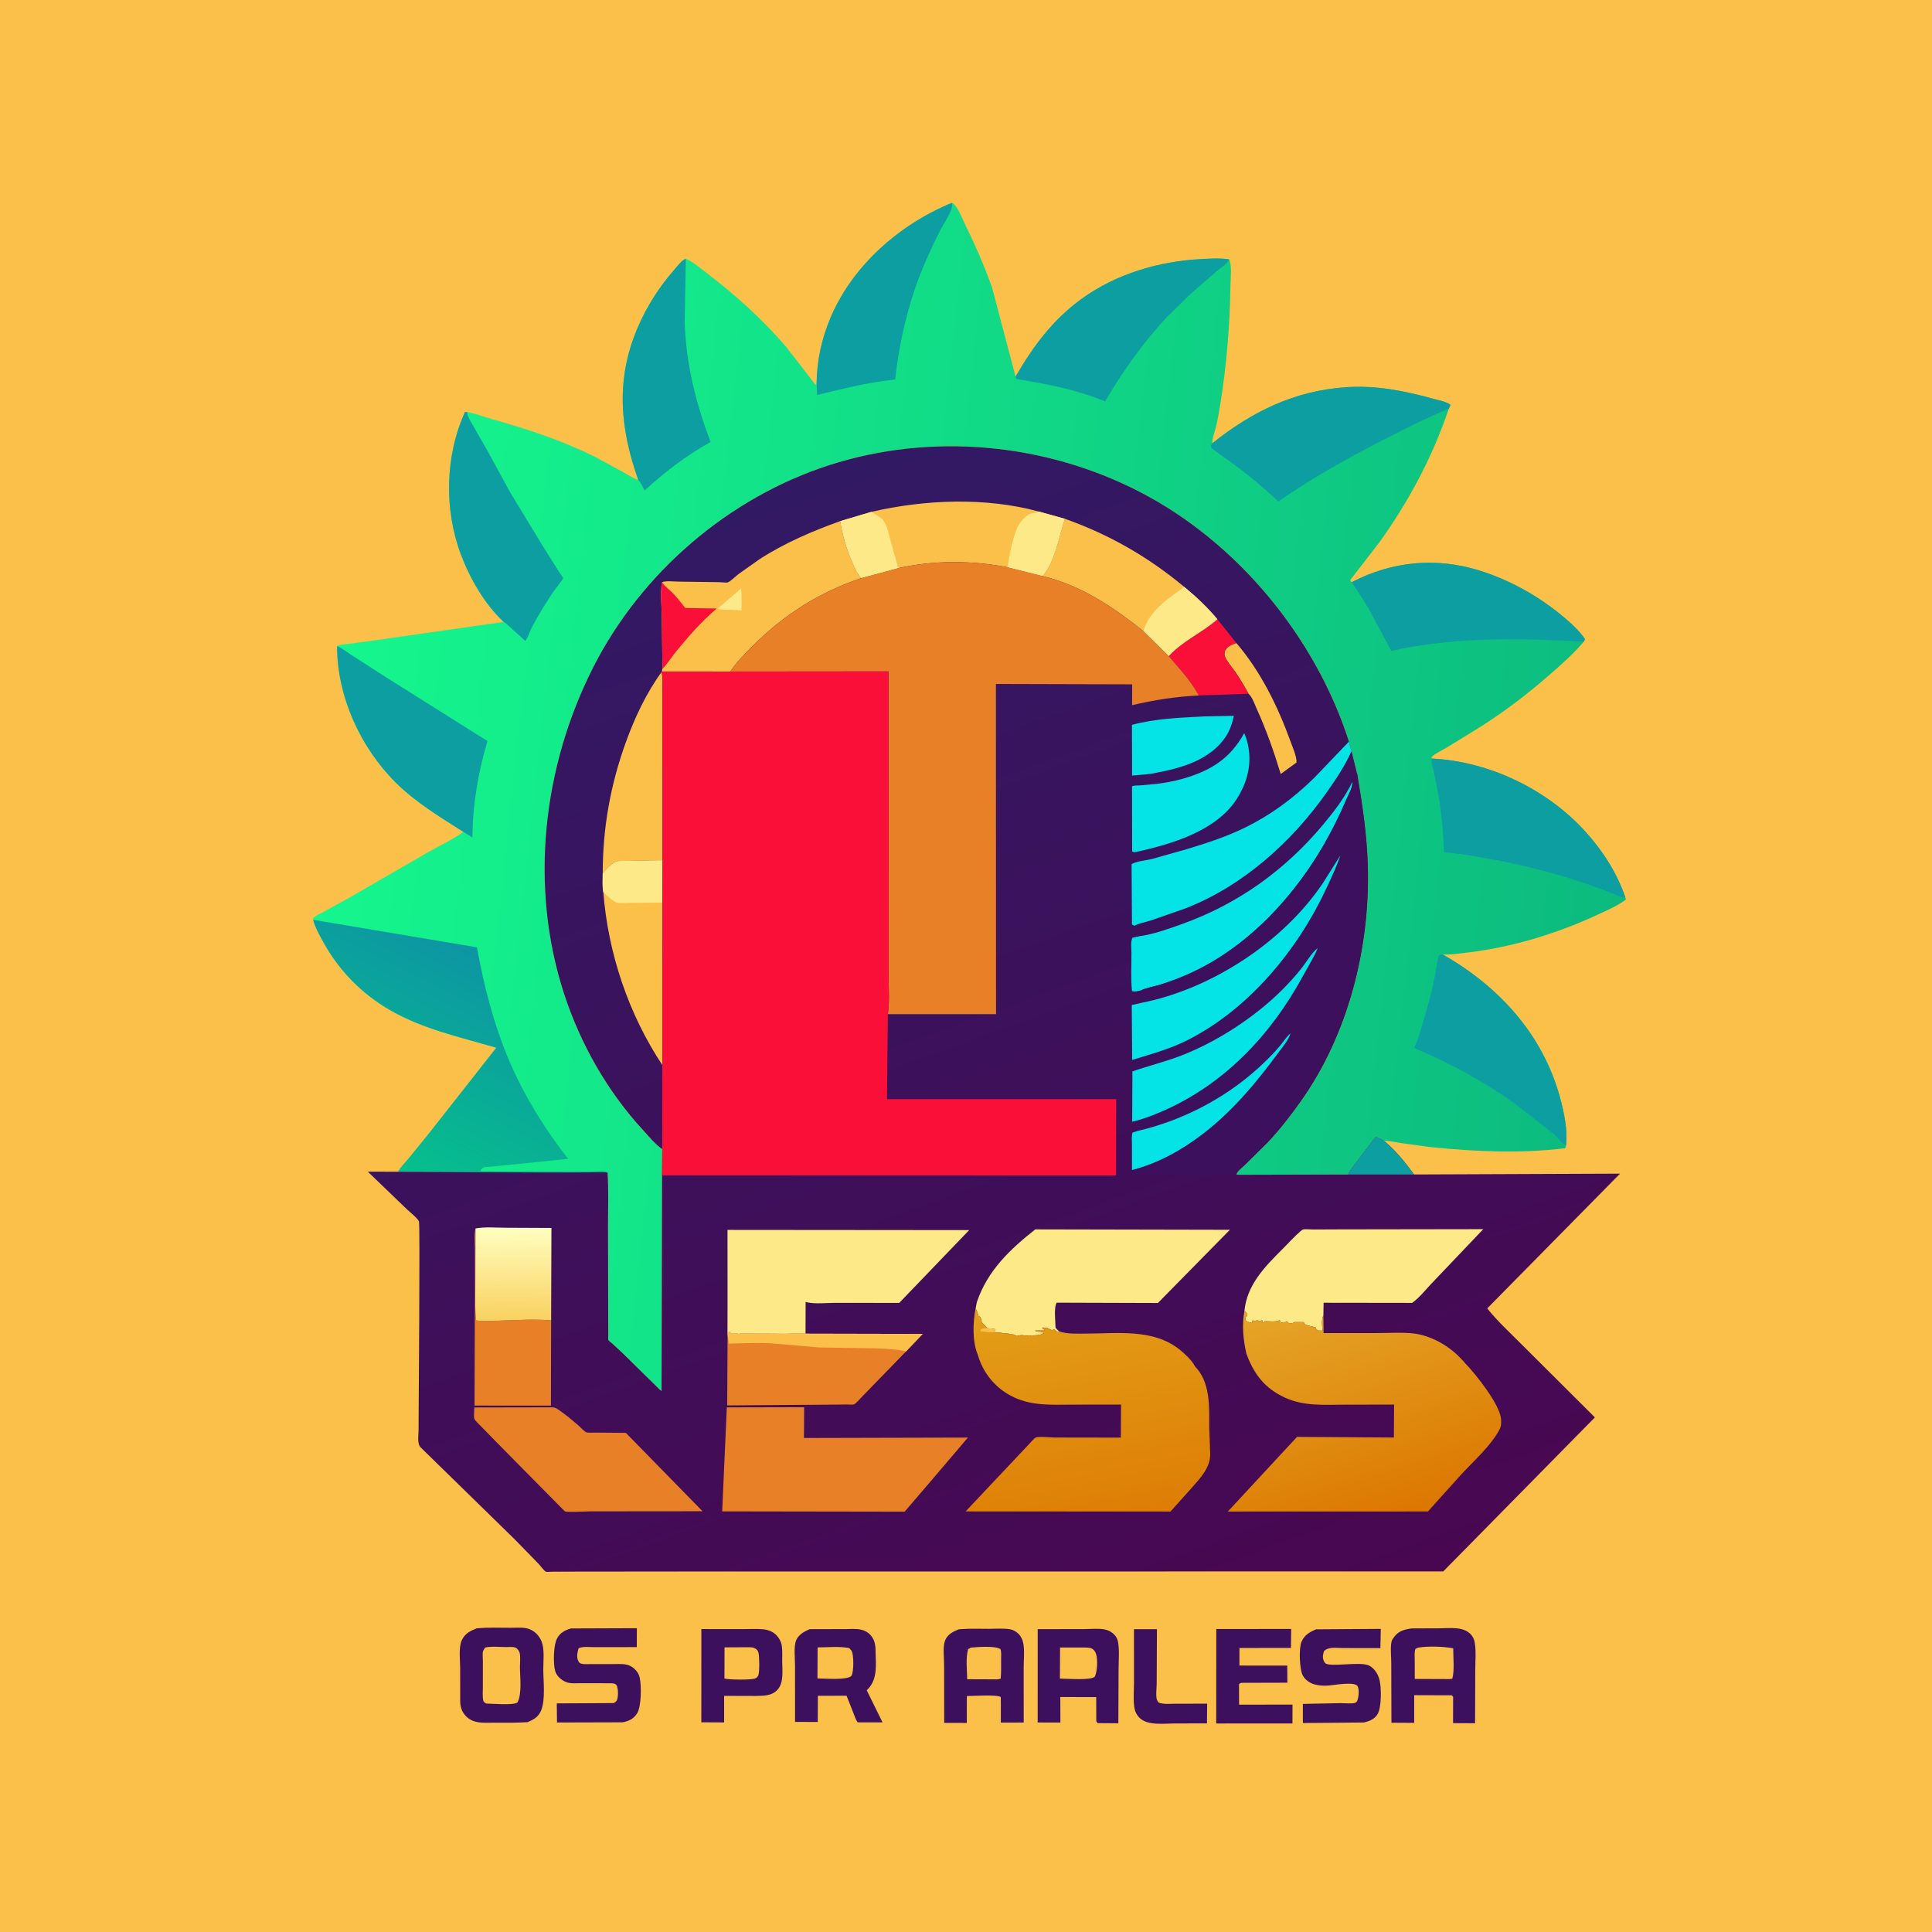
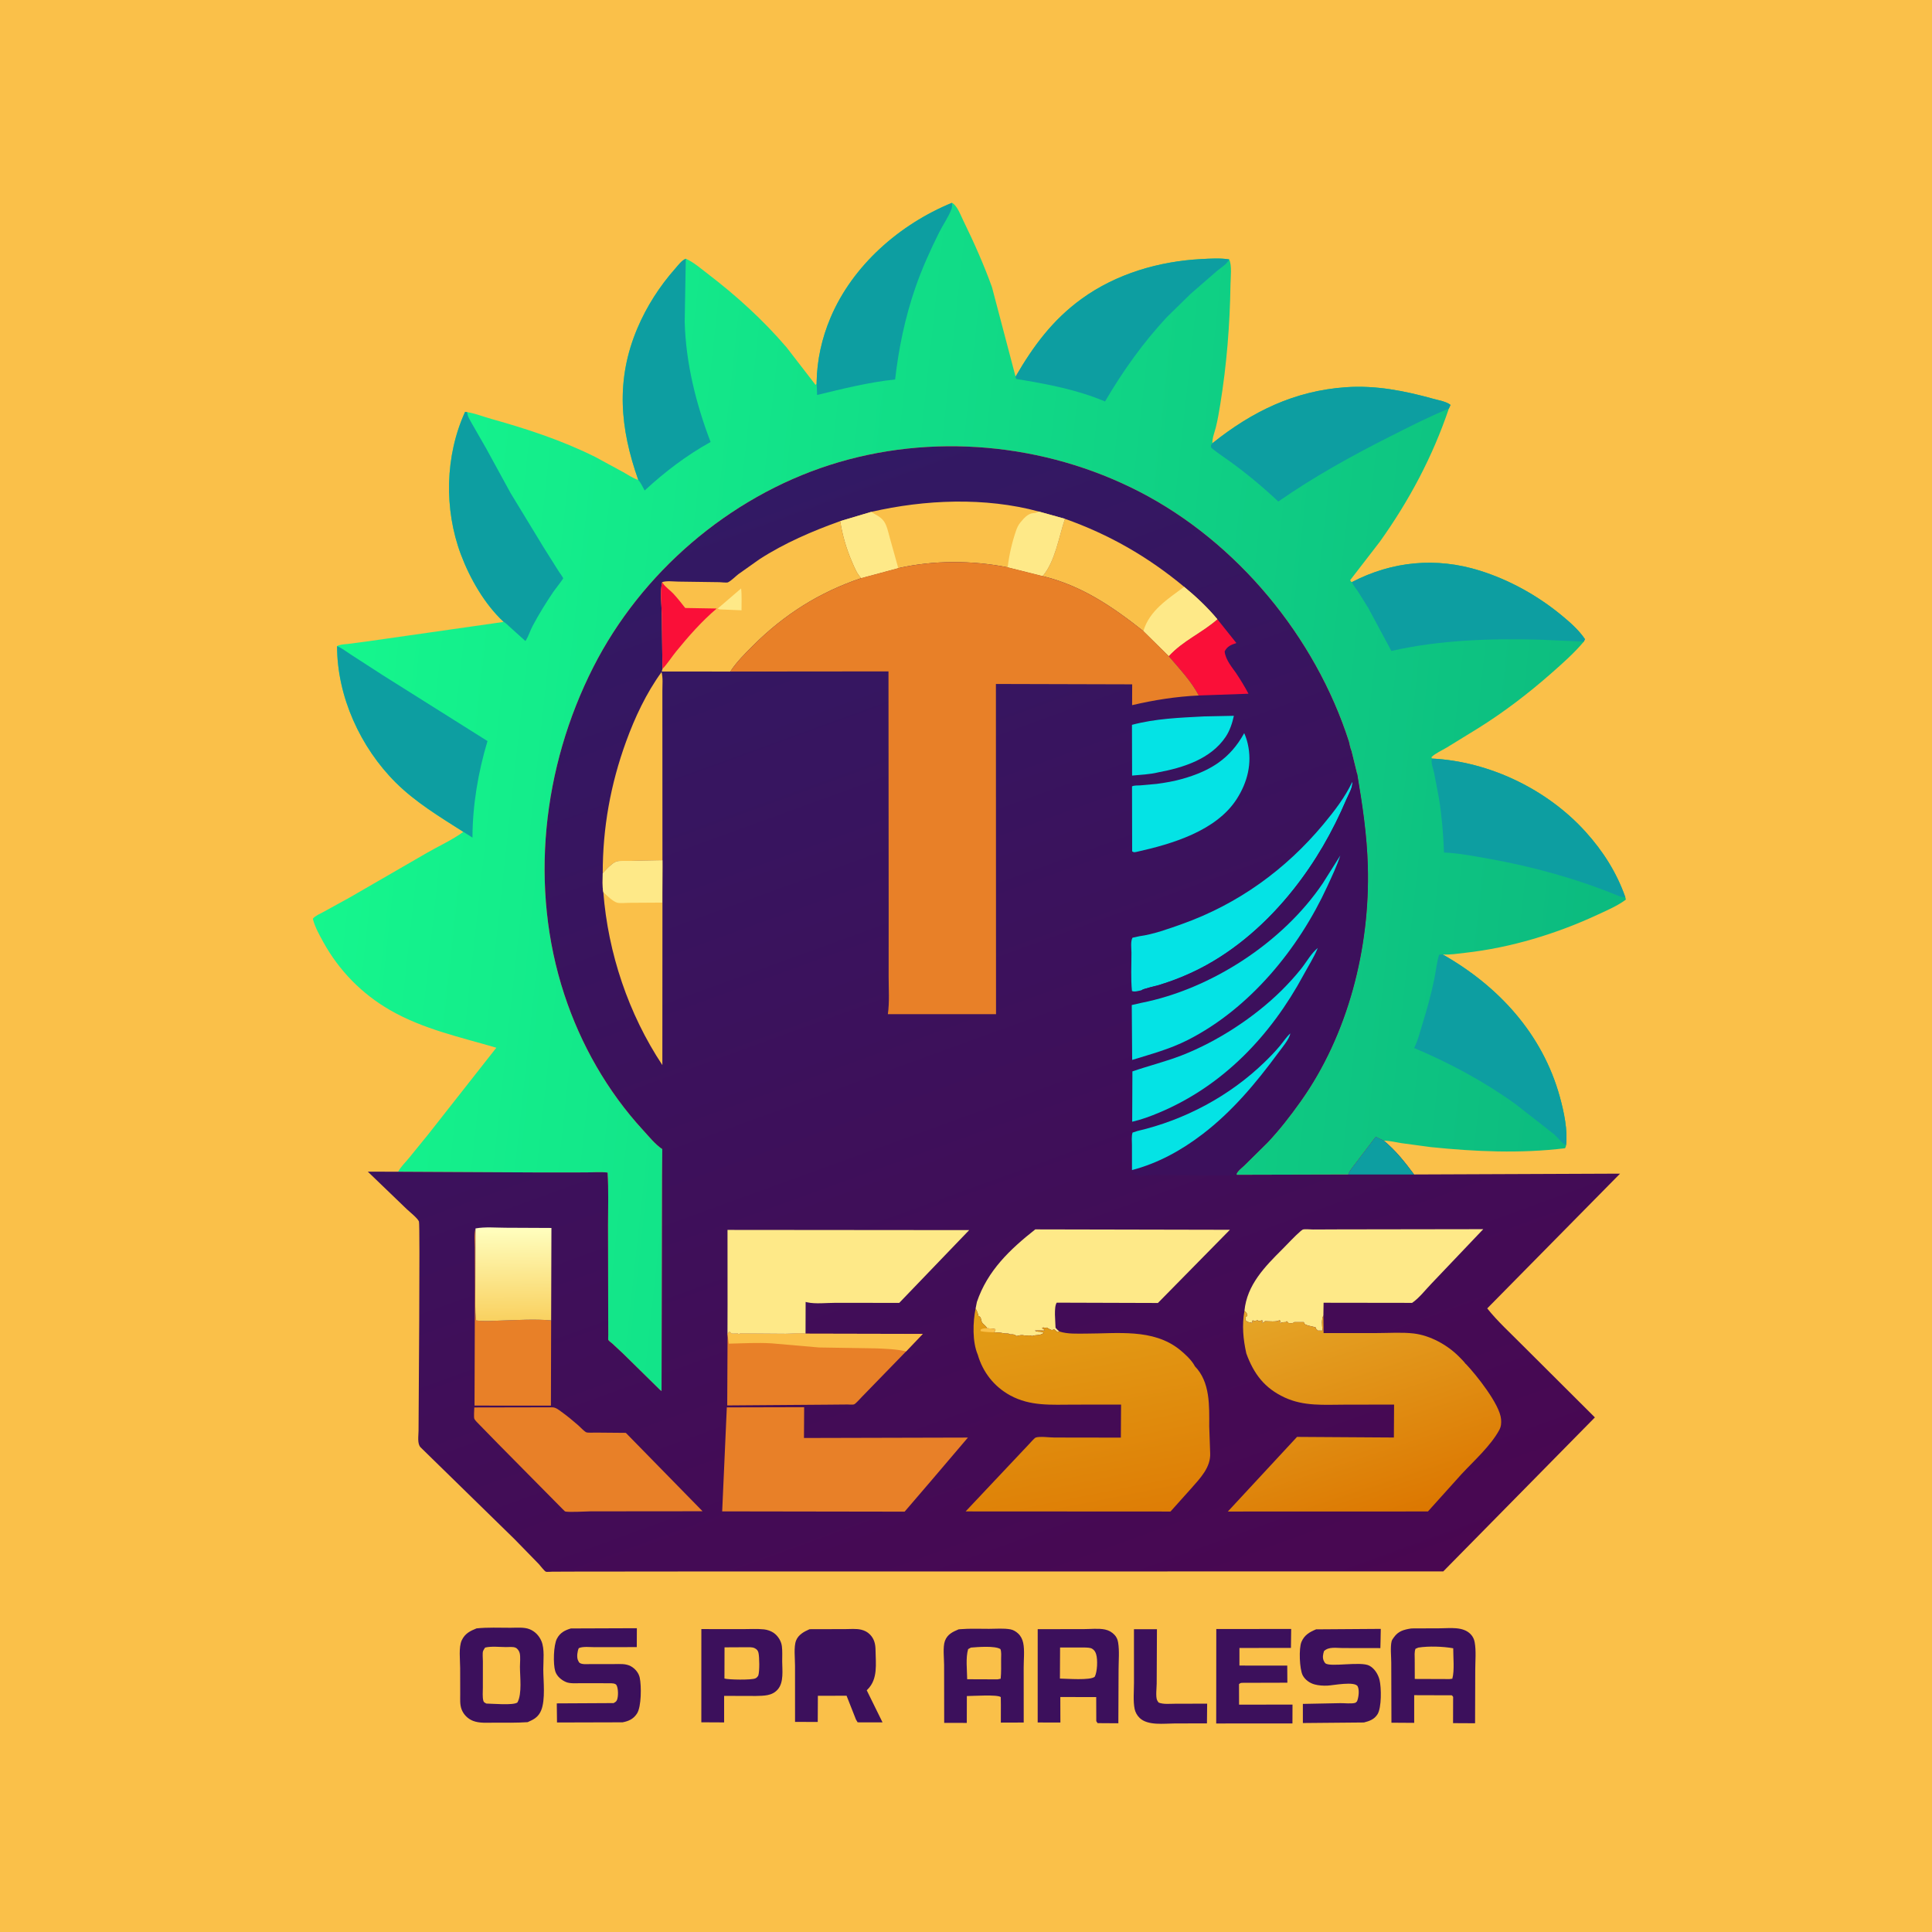
<svg xmlns="http://www.w3.org/2000/svg" version="1.1" style="display: block;" viewBox="0 0 2048 2048" width="1024" height="1024">
  <defs>
    <linearGradient id="Gradient1" gradientUnits="userSpaceOnUse" x1="1719.66" y1="938.804" x2="352.578" y2="789.789">
      <stop class="stop0" offset="0" stop-opacity="1" stop-color="rgb(12,186,127)" />
      <stop class="stop1" offset="1" stop-opacity="1" stop-color="rgb(21,246,141)" />
    </linearGradient>
    <linearGradient id="Gradient2" gradientUnits="userSpaceOnUse" x1="401.72" y1="1226.62" x2="512.073" y2="1010.13">
      <stop class="stop0" offset="0" stop-opacity="1" stop-color="rgb(6,191,140)" />
      <stop class="stop1" offset="1" stop-opacity="1" stop-color="rgb(13,149,163)" />
    </linearGradient>
    <linearGradient id="Gradient3" gradientUnits="userSpaceOnUse" x1="1220.83" y1="1776.97" x2="768.616" y2="532.384">
      <stop class="stop0" offset="0" stop-opacity="1" stop-color="rgb(73,7,81)" />
      <stop class="stop1" offset="1" stop-opacity="1" stop-color="rgb(50,25,100)" />
    </linearGradient>
    <linearGradient id="Gradient4" gradientUnits="userSpaceOnUse" x1="544.467" y1="1399.68" x2="543.517" y2="1300.68">
      <stop class="stop0" offset="0" stop-opacity="1" stop-color="rgb(249,209,96)" />
      <stop class="stop1" offset="1" stop-opacity="1" stop-color="rgb(255,255,192)" />
    </linearGradient>
    <linearGradient id="Gradient5" gradientUnits="userSpaceOnUse" x1="1167.95" y1="1615.71" x2="1118.65" y2="1370.95">
      <stop class="stop0" offset="0" stop-opacity="1" stop-color="rgb(222,125,5)" />
      <stop class="stop1" offset="1" stop-opacity="1" stop-color="rgb(227,159,24)" />
    </linearGradient>
    <linearGradient id="Gradient6" gradientUnits="userSpaceOnUse" x1="1467.97" y1="1615.8" x2="1386.74" y2="1368.73">
      <stop class="stop0" offset="0" stop-opacity="1" stop-color="rgb(220,119,0)" />
      <stop class="stop1" offset="1" stop-opacity="1" stop-color="rgb(229,166,40)" />
    </linearGradient>
  </defs>
  <path transform="translate(0,0)" fill="rgb(250,192,73)" d="M -0 -0 L 2048 0 L 2048 2048 L -0 2048 L -0 -0 z" />
  <path transform="translate(0,0)" fill="rgb(60,16,92)" d="M 1202.04 1727.02 L 1226.41 1727.04 L 1226.14 1784.59 C 1226.12 1789.04 1224.94 1798.19 1226.5 1802.11 C 1226.89 1803.09 1227.61 1803.89 1228.17 1804.78 C 1233.34 1806.88 1240.35 1806.01 1245.92 1806.02 L 1279.63 1805.95 L 1279.42 1826.85 L 1245.14 1826.93 C 1233.98 1826.95 1216.82 1829.46 1208.08 1821.11 C 1205.45 1818.6 1203.47 1815.08 1202.75 1811.53 C 1201.03 1803.08 1202.09 1792.52 1202.07 1783.83 L 1202.04 1727.02 z" />
  <path transform="translate(0,0)" fill="rgb(60,16,92)" d="M 1289.32 1726.82 L 1368.7 1726.77 L 1368.45 1746.84 L 1313.86 1746.92 L 1313.85 1765.56 L 1364.54 1765.61 L 1364.66 1783.73 L 1317.75 1783.86 C 1315.41 1783.93 1315.19 1783.78 1313.4 1785.24 L 1313.47 1807.01 L 1370.11 1806.92 L 1370.04 1826.9 L 1289.23 1826.96 L 1289.32 1726.82 z" />
  <path transform="translate(0,0)" fill="rgb(60,16,92)" d="M 1395.09 1727.17 L 1463.68 1726.69 C 1463.64 1728.66 1463.35 1746.97 1463.25 1747.06 C 1463.16 1747.14 1457.38 1747.04 1456.8 1747.04 L 1423.32 1746.99 C 1416.57 1746.99 1408.61 1745.3 1403.5 1750.22 C 1402.49 1753.46 1401.79 1756.68 1403 1760 C 1403.31 1760.84 1404.28 1762.59 1404.92 1763.14 C 1410 1767.51 1442.44 1760.85 1451.52 1765.67 C 1457.03 1768.58 1460.89 1774.82 1462.36 1780.74 C 1464.35 1788.74 1464.65 1810.29 1460.17 1817.27 C 1456.75 1822.62 1451.7 1824.43 1445.82 1825.9 L 1381.1 1826.49 L 1381.09 1806.2 L 1420.79 1805.41 C 1424.94 1805.34 1432.68 1806.25 1436.5 1805.11 C 1437.32 1804.87 1437.83 1804.05 1438.5 1803.51 C 1440.18 1799.53 1441.22 1791.69 1439.21 1787.66 C 1436.33 1781.87 1413.17 1786.56 1407.22 1786.83 C 1402.76 1787.04 1397.72 1786.72 1393.4 1785.53 C 1388.3 1784.13 1383.36 1780.59 1380.89 1775.84 C 1377.52 1769.31 1376.69 1747.38 1379.58 1740.53 C 1382.68 1733.19 1388.14 1730.07 1395.09 1727.17 z" />
  <path transform="translate(0,0)" fill="rgb(60,16,92)" d="M 605.174 1726.23 L 675.096 1725.97 L 675.009 1746 L 630.505 1746.07 C 625.736 1746.09 617.795 1745.06 613.5 1747.13 C 612.049 1750.3 611.255 1756.15 612.5 1759.49 C 612.658 1759.91 613.63 1762.05 614.152 1762.5 C 616.725 1764.72 622.749 1763.99 626.003 1763.99 L 650.984 1763.99 C 657.024 1763.99 663.397 1763.29 668.873 1766.37 C 673.315 1768.87 677.065 1773.35 678.14 1778.4 C 679.994 1787.12 679.959 1809.12 675.255 1816.4 C 671.548 1822.14 666.451 1824.53 659.934 1825.72 L 590.448 1825.91 L 590.213 1805.66 L 650.5 1805.34 C 652.162 1804.26 653.156 1804.04 653.977 1802.16 C 655.575 1798.49 655.492 1789.98 653.576 1786.41 C 652.396 1784.21 648.297 1784.33 646.135 1784.31 L 615.305 1784.26 C 610.692 1784.25 604.315 1784.85 600.016 1783.04 C 595.032 1780.93 590.205 1776.86 588.563 1771.52 C 586.239 1763.97 586.707 1744.12 590.342 1737.12 C 593.595 1730.85 598.642 1728.15 605.174 1726.23 z" />
  <path transform="translate(0,0)" fill="rgb(60,16,92)" d="M 743.463 1726.89 L 786.916 1726.95 C 794.411 1726.97 802.38 1726.43 809.792 1727.19 C 813.303 1727.55 817.36 1728.95 820.236 1730.99 C 824.707 1734.15 828.11 1739.54 828.812 1745 C 829.493 1750.29 829.124 1755.85 829.155 1761.18 C 829.21 1770.48 831.03 1783.29 824.5 1790.81 C 818.361 1797.89 809.753 1797.52 801.25 1797.8 L 767.601 1797.7 L 767.608 1825.83 L 743.439 1825.71 L 743.463 1726.89 z" />
  <path transform="translate(0,0)" fill="rgb(250,192,73)" d="M 768.036 1746.26 L 790.086 1746.14 C 793.012 1746.15 797.351 1745.77 800 1747.15 C 802.266 1748.33 803.402 1749.49 804.009 1752 C 805.055 1756.32 805.273 1771.79 803.856 1776 C 803.519 1777 802.556 1777.67 801.906 1778.5 L 800.66 1779.16 C 796.823 1781.03 772.077 1780.65 767.944 1779.3 L 768.036 1746.26 z" />
  <path transform="translate(0,0)" fill="rgb(60,16,92)" d="M 858.054 1727.08 L 860.234 1726.98 L 895.195 1726.94 C 900.767 1726.95 907.599 1726.25 912.983 1727.56 C 916.625 1728.45 919.636 1730.02 922.278 1732.72 C 926.793 1737.34 928.028 1742.9 928.103 1749.16 C 928.276 1763.66 930.823 1779.7 919.728 1790.81 L 918.768 1791.75 L 935.499 1825.76 L 909.145 1825.75 L 907.351 1822.77 L 897.408 1797.54 L 866.983 1797.62 L 866.839 1825.37 L 842.78 1825.26 L 842.756 1765.53 C 842.775 1758.15 841.265 1745.55 843.882 1739 C 846.361 1732.79 852.303 1729.6 858.054 1727.08 z" />
-   <path transform="translate(0,0)" fill="rgb(250,192,73)" d="M 866.686 1746.32 C 877.386 1746.26 889.513 1745.03 900 1746.97 C 901.997 1748.89 902.993 1749.75 903.634 1752.59 C 904.859 1758.02 905.122 1771.81 902.5 1776.58 C 897.325 1781.32 874.354 1779.23 866.539 1779.21 L 866.686 1746.32 z" />
  <path transform="translate(0,0)" fill="rgb(60,16,92)" d="M 1016.16 1727.17 L 1018.16 1727 C 1028.11 1726.18 1038.51 1726.66 1048.51 1726.64 C 1055.8 1726.61 1063.95 1725.9 1071.11 1727.18 C 1074.05 1727.7 1077 1729.5 1079.17 1731.5 C 1082.09 1734.19 1083.83 1737.71 1084.64 1741.56 C 1086.27 1749.24 1085.12 1759.55 1085.14 1767.51 L 1085.18 1825.95 L 1060.93 1826.03 L 1060.97 1807.5 L 1060.87 1799 C 1057.48 1796.05 1031.07 1797.87 1024.9 1797.88 L 1024.84 1826.36 L 1000.88 1826.3 L 1000.79 1764.85 C 1000.78 1757.98 999.309 1745.83 1001.65 1739.46 C 1004.23 1732.47 1009.81 1729.87 1016.16 1727.17 z" />
  <path transform="translate(0,0)" fill="rgb(250,192,73)" d="M 1029.24 1746.5 C 1036.41 1745.94 1054.55 1744.37 1060.5 1748.09 C 1061.7 1751.33 1061.21 1755.34 1061.21 1758.76 C 1061.21 1765.64 1061.43 1772.64 1060.77 1779.5 L 1057.5 1780.19 L 1025.25 1780.07 C 1025.16 1770.23 1023.53 1757.52 1026.25 1748.14 L 1029.24 1746.5 z" />
  <path transform="translate(0,0)" fill="rgb(60,16,92)" d="M 1100.01 1726.98 L 1148.69 1726.93 C 1155.69 1726.94 1164.54 1725.92 1171.36 1727.35 C 1175.16 1728.15 1178.58 1730.06 1181.28 1732.85 C 1183.56 1735.21 1184.73 1737.88 1185.26 1741.1 C 1186.74 1750.06 1185.76 1760.43 1185.74 1769.6 L 1185.5 1826.74 L 1163.5 1826.6 L 1162.11 1824.5 L 1162.03 1798.96 L 1123.98 1798.92 L 1124.06 1825.93 L 1099.99 1825.91 L 1100.01 1726.98 z" />
  <path transform="translate(0,0)" fill="rgb(250,192,73)" d="M 1123.73 1746.41 L 1149.33 1746.43 C 1151.79 1746.51 1155.61 1746.44 1157.72 1747.73 C 1160.04 1749.15 1161.17 1751 1161.96 1753.56 C 1163.75 1759.42 1163.2 1772.09 1160.5 1777.38 C 1156.01 1781.54 1130.77 1779.43 1123.56 1779.37 L 1123.73 1746.41 z" />
  <path transform="translate(0,0)" fill="rgb(60,16,92)" d="M 1495.76 1726.27 L 1498.02 1726.19 L 1526.22 1726.08 C 1536.98 1726.07 1550.9 1723.88 1559.01 1732.39 C 1561.27 1734.76 1562.62 1737.56 1563.21 1740.78 C 1564.89 1749.91 1563.85 1760.86 1563.82 1770.17 L 1563.64 1826.72 L 1540.3 1826.6 L 1540.37 1800.75 C 1540.37 1798.45 1540.79 1798.94 1539 1797.08 L 1499.1 1796.96 L 1499.1 1826.3 L 1474.98 1826.14 L 1474.79 1762.5 C 1474.79 1756.06 1473.63 1745.88 1475.19 1739.75 C 1475.55 1738.35 1476.74 1736.79 1477.56 1735.65 C 1482.28 1729.01 1488.03 1727.5 1495.76 1726.27 z" />
  <path transform="translate(0,0)" fill="rgb(250,192,73)" d="M 1503.54 1746.5 C 1514.43 1744.82 1529.62 1745.26 1540.48 1747.24 C 1540.41 1756.55 1541.97 1770.8 1539.52 1779.5 L 1536.5 1779.89 L 1499.72 1779.76 L 1499.66 1759.07 C 1499.66 1755.38 1499.14 1751.25 1500.5 1747.75 L 1503.54 1746.5 z" />
  <path transform="translate(0,0)" fill="rgb(60,16,92)" d="M 505.148 1726.16 C 516.932 1724.92 529.29 1725.51 541.152 1725.5 C 547.259 1725.5 555.507 1724.69 561.262 1726.98 C 567.096 1729.3 571.429 1733.82 573.898 1739.56 C 577.497 1747.93 575.885 1760.65 575.906 1769.65 C 575.934 1781.99 578.366 1801.76 573.596 1813.2 C 570.73 1820.07 565.907 1822.74 559.331 1825.56 C 547.6 1826.34 535.767 1826.14 524.013 1826.1 C 516.664 1826.08 508.319 1826.89 501.385 1824.17 C 495.876 1822.01 491.43 1817.56 489.316 1812.02 C 487.353 1806.88 487.874 1801.18 487.845 1795.77 L 487.783 1768.19 C 487.787 1759.89 486.009 1746.05 489.529 1738.68 C 492.905 1731.62 498.256 1728.92 505.148 1726.16 z" />
  <path transform="translate(0,0)" fill="rgb(250,192,73)" d="M 514.237 1746.5 C 520.704 1744.89 529.644 1745.94 536.361 1745.97 C 539.277 1745.98 543.747 1745.43 546.452 1746.59 C 548.656 1747.53 550.317 1750.11 550.892 1752.33 C 551.914 1756.28 551.144 1762.59 551.153 1766.76 C 551.177 1777.41 553.572 1795.39 548.5 1804.68 C 544.213 1807.99 522.021 1805.91 515.5 1805.84 C 514.077 1804.93 512.834 1804.69 512.376 1802.95 C 511.267 1798.76 511.863 1793.34 511.842 1788.93 L 511.876 1761.06 C 511.917 1758.27 511.227 1752.29 512.147 1750 C 512.653 1748.74 513.54 1747.67 514.237 1746.5 z" />
  <path transform="translate(0,0)" fill="url(#Gradient1)" d="M 1009.1 215.008 C 1014.48 217.538 1018.34 228.111 1021.04 233.642 C 1032.22 256.496 1042.94 280.47 1051.54 304.413 L 1076.53 399.264 C 1095.33 366.792 1115.91 339 1146.63 316.74 C 1183.27 290.196 1228.59 276.959 1273.47 274.617 C 1282.92 274.124 1293.59 273.434 1302.91 274.958 C 1306.03 280.499 1304.48 294.632 1304.38 301.153 C 1303.73 344.351 1300.38 386.416 1293.45 429.1 C 1292.17 436.97 1290.85 444.806 1288.95 452.556 C 1287.69 457.745 1284.89 464.606 1285.18 469.871 C 1327.43 436.103 1372.24 414.247 1426.78 410.467 C 1458.57 408.264 1489.06 414.326 1519.53 422.792 C 1524.7 424.229 1533.64 425.765 1537.62 429.243 L 1535.85 433.118 C 1518.67 483.969 1493.91 530.447 1462.81 574.065 L 1431.24 615 C 1432.24 616.788 1431.58 616.157 1433.06 617.059 C 1475.88 594.786 1522.57 590.461 1568.64 604.893 C 1599.93 614.695 1629.5 631.07 1654.82 651.853 C 1663.94 659.334 1673.47 667.647 1680.11 677.486 L 1678.96 680.108 C 1668.72 692.301 1656.35 703.228 1644.41 713.732 C 1620.35 734.903 1594.19 754.963 1566.96 771.917 L 1533.69 792.379 C 1528.72 795.363 1521.5 798.545 1517.43 802.571 L 1517.91 804.1 C 1578.6 807.149 1639.85 836.587 1680.54 881.5 C 1699.19 902.085 1713.66 924.828 1722.92 951.09 L 1723.5 953.617 C 1714.78 960.157 1704.05 964.728 1694.18 969.324 C 1650.02 989.895 1601.48 1004.64 1553 1010.04 C 1545.53 1010.87 1536.71 1012.35 1529.24 1011.72 C 1588.38 1045.29 1635.18 1095.99 1653.54 1162.94 C 1657.79 1178.41 1661.99 1197.99 1660.1 1213.97 C 1659.94 1215.43 1659.69 1215.92 1659 1217.18 C 1611.76 1222.95 1563.93 1220.81 1516.73 1215.98 L 1485.57 1211.79 C 1479.38 1210.83 1473.22 1209.14 1466.94 1209.19 L 1458.34 1204.93 L 1437.42 1232.47 C 1434.65 1236.27 1430.71 1240.6 1429.08 1245 L 1311.17 1245.31 L 1310.63 1244.6 C 1311.93 1241.14 1316.47 1237.86 1319.19 1235.22 L 1343.58 1211.16 C 1356.35 1197.66 1367.85 1182.78 1378.61 1167.65 C 1429.07 1096.73 1452.32 1004.79 1449.94 918.383 C 1449.02 884.917 1444.22 853.272 1438.67 820.358 L 1432.73 796.155 C 1431.39 792.973 1430.76 789.507 1429.99 786.148 C 1394.36 675.177 1311.42 574.507 1207.59 521.102 C 1107.28 469.504 987.034 458.355 879.329 492.975 C 772.308 527.376 679.732 607.133 628.898 707.232 C 575.018 813.328 560.834 940.558 598.239 1054.34 C 615.612 1107.19 643.91 1156.93 681.587 1197.9 C 687.867 1204.73 694.385 1212.94 702.028 1218.13 L 701.796 1245.88 L 701.265 1474.61 L 699.325 1473.03 L 660.385 1434.74 L 649.148 1424.29 C 648.002 1423.25 645.502 1421.57 644.826 1420.39 C 644.524 1419.86 644.807 1415.84 644.804 1415.1 L 644.722 1394.17 L 644.536 1298.64 C 644.527 1280.18 645.24 1261.37 644.061 1242.96 C 636.891 1242.08 628.851 1242.79 621.58 1242.8 L 574.847 1242.86 L 422.033 1242.07 C 424.804 1236.94 429.386 1232.56 433.094 1228.09 L 454.099 1202.28 L 526.146 1110.64 C 487.692 1099.34 448.344 1090.9 413.297 1070.67 C 383.549 1053.49 359.418 1028.86 342.8 998.781 C 338.712 991.382 334.118 983.213 331.911 975.023 L 331.686 973.836 C 334.194 970.684 339.122 968.743 342.62 966.823 L 370.59 951.454 L 452.648 904.029 C 465.144 896.788 479.619 890.311 491.155 881.803 C 466.331 865.991 440.559 850.494 419.568 829.633 C 382.11 792.406 357.262 738.282 357.322 684.898 C 360.179 683.096 365.061 683.012 368.417 682.648 L 389 679.959 L 533.941 659.248 C 513.782 640.624 498.041 613.104 488.5 587.61 C 470.624 539.846 471.718 483.115 493.021 436.549 L 495.224 436.865 C 503.932 438.292 512.405 441.71 520.908 444.091 C 558.628 454.652 595.716 466.797 630.845 484.301 L 660.564 500.436 C 665.61 503.259 671.14 507.057 676.618 508.835 C 657.216 454.039 652.472 402.601 675.718 347.826 C 685.469 324.848 699.255 303.365 715.799 284.682 C 719.01 281.056 722.467 276.112 726.969 274.277 C 735.197 277.84 742.785 284.557 749.896 289.991 C 780.435 313.326 808.972 339.138 833.941 368.415 L 864.5 407.987 C 865.877 406.569 865.407 407.456 865.658 405.208 C 866.044 381.58 871.167 358.619 880.348 336.866 C 903.854 281.175 953.853 237.678 1009.1 215.008 z" />
  <path transform="translate(0,0)" fill="rgb(13,158,161)" d="M 865.658 405.208 C 866.044 381.58 871.167 358.619 880.348 336.866 C 903.854 281.175 953.853 237.678 1009.1 215.008 C 1009.28 217.498 1009.4 219.543 1008.49 221.931 C 1005.4 230.014 999.509 238.44 995.545 246.359 C 986.108 265.212 977.128 285.186 970.265 305.122 C 959.374 336.762 952.64 369.033 948.869 402.236 C 920.618 405.265 893.708 412.013 866.166 418.686 L 865.658 405.208 z" />
  <path transform="translate(0,0)" fill="rgb(13,158,161)" d="M 676.618 508.835 C 657.216 454.039 652.472 402.601 675.718 347.826 C 685.469 324.848 699.255 303.365 715.799 284.682 C 719.01 281.056 722.467 276.112 726.969 274.277 L 725.795 341.127 C 726.987 384.829 737.728 427.871 753.239 468.527 C 727.533 482.825 704.952 500.056 683.342 519.942 C 681.338 516.412 679.376 511.76 676.618 508.835 z" />
  <path transform="translate(0,0)" fill="rgb(13,158,161)" d="M 1660.1 1213.97 C 1656.35 1212.88 1650.88 1205.33 1647.43 1202.4 L 1606.74 1170.56 C 1573.41 1146.52 1536.89 1126.9 1499.06 1110.94 C 1502.86 1103.43 1504.98 1094.81 1507.46 1086.78 C 1512.46 1070.59 1517.02 1054.41 1520.42 1037.79 C 1522.15 1029.32 1522.95 1020.29 1525.5 1012.06 L 1529.24 1011.72 C 1588.38 1045.29 1635.18 1095.99 1653.54 1162.94 C 1657.79 1178.41 1661.99 1197.99 1660.1 1213.97 z" />
  <path transform="translate(0,0)" fill="rgb(13,158,161)" d="M 533.941 659.248 C 513.782 640.624 498.041 613.104 488.5 587.61 C 470.624 539.846 471.718 483.115 493.021 436.549 L 495.224 436.865 C 495.403 441.375 498.356 445.506 500.461 449.4 L 515.3 475.25 L 541.16 522.533 L 576.105 580 L 592.677 606.303 C 593.323 607.312 596.911 612.074 596.962 613.056 C 596.999 613.787 587.909 625.398 586.816 627.012 C 578.857 638.763 571.264 650.97 564.615 663.512 C 562.066 668.32 560.235 674.336 557.451 678.834 L 556.828 679.397 L 539.941 664.173 C 538.569 662.951 535.495 659.785 533.941 659.248 z" />
  <path transform="translate(0,0)" fill="rgb(13,158,161)" d="M 1076.53 399.264 C 1095.33 366.792 1115.91 339 1146.63 316.74 C 1183.27 290.196 1228.59 276.959 1273.47 274.617 C 1282.92 274.124 1293.59 273.434 1302.91 274.958 C 1301.08 279.608 1294.23 283.725 1290.39 286.941 L 1262.16 311.456 L 1237 336.084 C 1211.62 363.324 1190.19 393.478 1171.38 425.58 C 1141.29 412.865 1109.26 406.939 1077.18 401.708 C 1076.52 399.714 1076.64 400.548 1076.53 399.264 z" />
  <path transform="translate(0,0)" fill="rgb(13,158,161)" d="M 357.322 684.898 C 362.56 687.041 367.074 690.764 371.835 693.797 L 406.067 715.929 L 516.766 785.558 C 506.907 818.326 500.89 853.645 500.837 887.885 L 491.155 881.803 C 466.331 865.991 440.559 850.494 419.568 829.633 C 382.11 792.406 357.262 738.282 357.322 684.898 z" />
  <path transform="translate(0,0)" fill="rgb(13,158,161)" d="M 1517.91 804.1 C 1578.6 807.149 1639.85 836.587 1680.54 881.5 C 1699.19 902.085 1713.66 924.828 1722.92 951.09 C 1719.68 951.14 1717.67 950.493 1714.68 949.269 C 1670.78 931.288 1624.25 918.486 1577.6 910.199 C 1562.02 907.431 1546.56 904.41 1530.72 903.7 C 1529.99 884.269 1528.38 864.882 1525.25 845.675 L 1520.21 819.19 C 1519.17 814.343 1516.59 808.84 1517.91 804.1 z" />
  <path transform="translate(0,0)" fill="rgb(13,158,161)" d="M 1433.06 617.059 C 1475.88 594.786 1522.57 590.461 1568.64 604.893 C 1599.93 614.695 1629.5 631.07 1654.82 651.853 C 1663.94 659.334 1673.47 667.647 1680.11 677.486 L 1678.96 680.108 L 1631.52 678.042 C 1579.29 676.693 1526.05 678.415 1474.92 690.032 L 1450.36 644.367 L 1439.47 626.912 C 1437.23 623.572 1434.64 620.802 1433.06 617.059 z" />
  <path transform="translate(0,0)" fill="rgb(13,158,161)" d="M 1285.18 469.871 C 1327.43 436.103 1372.24 414.247 1426.78 410.467 C 1458.57 408.264 1489.06 414.326 1519.53 422.792 C 1524.7 424.229 1533.64 425.765 1537.62 429.243 L 1535.85 433.118 C 1514.59 441.781 1494.14 452.276 1473.66 462.621 C 1432.28 483.526 1393.2 505.144 1355.05 531.626 C 1338.5 516.073 1321.51 501.905 1303.08 488.637 C 1297.76 484.806 1292.17 481.177 1287.06 477.075 C 1286.63 476.729 1284.19 475.009 1283.96 474.5 C 1283.61 473.737 1283.77 472.833 1283.68 472 L 1285.18 469.871 z" />
-   <path transform="translate(0,0)" fill="url(#Gradient2)" d="M 331.911 975.023 L 505.574 1004.22 C 512.815 1044.3 523.029 1084.34 538.763 1122 C 554.353 1159.32 577.231 1196.73 602.301 1228.37 L 540.829 1234.75 L 520 1236.74 C 518.156 1236.95 514.149 1236.94 512.638 1237.63 C 511.63 1238.09 510.874 1238.98 509.992 1239.65 L 509.556 1241.5 L 608.508 1241.88 L 630.714 1241.8 C 633.995 1241.78 638.834 1241.16 641.941 1241.84 C 642.978 1242.07 643.3 1242.4 644.061 1242.96 C 636.891 1242.08 628.851 1242.79 621.58 1242.8 L 574.847 1242.86 L 422.033 1242.07 C 424.804 1236.94 429.386 1232.56 433.094 1228.09 L 454.099 1202.28 L 526.146 1110.64 C 487.692 1099.34 448.344 1090.9 413.297 1070.67 C 383.549 1053.49 359.418 1028.86 342.8 998.781 C 338.712 991.382 334.118 983.213 331.911 975.023 z" />
  <path transform="translate(0,0)" fill="url(#Gradient3)" d="M 702.028 1218.13 C 694.385 1212.94 687.867 1204.73 681.587 1197.9 C 643.91 1156.93 615.612 1107.19 598.239 1054.34 C 560.834 940.558 575.018 813.328 628.898 707.232 C 679.732 607.133 772.308 527.376 879.329 492.975 C 987.034 458.355 1107.28 469.504 1207.59 521.102 C 1311.42 574.507 1394.36 675.177 1429.99 786.148 C 1430.76 789.507 1431.39 792.973 1432.73 796.155 L 1438.67 820.358 C 1444.22 853.272 1449.02 884.917 1449.94 918.383 C 1452.32 1004.79 1429.07 1096.73 1378.61 1167.65 C 1367.85 1182.78 1356.35 1197.66 1343.58 1211.16 L 1319.19 1235.22 C 1316.47 1237.86 1311.93 1241.14 1310.63 1244.6 L 1311.17 1245.31 L 1429.08 1245 C 1430.71 1240.6 1434.65 1236.27 1437.42 1232.47 L 1458.34 1204.93 L 1466.94 1209.19 C 1479.62 1219.65 1489.24 1231.93 1499.01 1245 L 1717.33 1244.12 L 1576.52 1386.96 C 1587.69 1401.02 1601.67 1413.6 1614.3 1426.43 L 1690.65 1502.51 L 1529.91 1665.77 L 741.563 1665.82 L 609.903 1665.95 L 585.474 1666.04 C 584.299 1666.04 579.502 1666.47 578.648 1666.07 C 576.832 1665.21 572.766 1659.64 571.19 1657.99 L 545.383 1631.52 L 445.913 1534.31 C 442.119 1530.52 443.661 1521.97 443.675 1516.76 C 443.73 1495.75 445.418 1298.04 444.114 1294.83 C 442.679 1291.3 434.211 1284.63 431.13 1281.69 L 389.895 1242.01 L 422.033 1242.07 L 574.847 1242.86 L 621.58 1242.8 C 628.851 1242.79 636.891 1242.08 644.061 1242.96 C 645.24 1261.37 644.527 1280.18 644.536 1298.64 L 644.722 1394.17 L 644.804 1415.1 C 644.807 1415.84 644.524 1419.86 644.826 1420.39 C 645.502 1421.57 648.002 1423.25 649.148 1424.29 L 660.385 1434.74 L 699.325 1473.03 L 701.265 1474.61 L 701.796 1245.88 L 702.028 1218.13 z" />
  <path transform="translate(0,0)" fill="rgb(13,158,161)" d="M 1429.08 1245 C 1430.71 1240.6 1434.65 1236.27 1437.42 1232.47 L 1458.34 1204.93 L 1466.94 1209.19 C 1479.62 1219.65 1489.24 1231.93 1499.01 1245 L 1429.08 1245 z" />
-   <path transform="translate(0,0)" fill="rgb(250,192,73)" d="M 1310.61 681.668 C 1336.33 711.632 1354.69 749.083 1368.02 785.973 C 1370.28 792.22 1374.57 801.692 1374.38 808.258 L 1357.63 820.468 C 1350.35 796.654 1342.35 773.699 1332.01 751.01 C 1329.75 746.059 1327.59 739.059 1323.45 735.384 C 1319.41 727.781 1314.91 720.356 1310.1 713.213 C 1307.02 708.637 1298.91 699.4 1298.06 694.5 C 1297.83 693.186 1298.15 691.833 1298.19 690.5 C 1301 685.051 1304.96 683.477 1310.61 681.668 z" />
-   <path transform="translate(0,0)" fill="rgb(250,15,56)" d="M 1290.44 656.39 L 1310.61 681.668 C 1304.96 683.477 1301 685.051 1298.19 690.5 C 1298.15 691.833 1297.83 693.186 1298.06 694.5 C 1298.91 699.4 1307.02 708.637 1310.1 713.213 C 1314.91 720.356 1319.41 727.781 1323.45 735.384 L 1270.76 737.239 C 1262.42 721.548 1250.21 708.94 1238.88 695.496 C 1254.14 678.882 1273.91 670.937 1290.44 656.39 z" />
+   <path transform="translate(0,0)" fill="rgb(250,15,56)" d="M 1290.44 656.39 L 1310.61 681.668 C 1304.96 683.477 1301 685.051 1298.19 690.5 C 1298.91 699.4 1307.02 708.637 1310.1 713.213 C 1314.91 720.356 1319.41 727.781 1323.45 735.384 L 1270.76 737.239 C 1262.42 721.548 1250.21 708.94 1238.88 695.496 C 1254.14 678.882 1273.91 670.937 1290.44 656.39 z" />
  <path transform="translate(0,0)" fill="rgb(4,227,229)" d="M 1276.31 759.431 L 1307.95 758.781 C 1306.29 766.497 1303.68 774.466 1299.27 781.062 C 1283.5 804.626 1254.14 813.827 1227.78 818.722 C 1219.13 820.918 1209.01 821.251 1200.07 822.153 L 1199.93 768.365 C 1225.08 761.662 1250.49 760.805 1276.31 759.431 z" />
  <path transform="translate(0,0)" fill="rgb(232,128,40)" d="M 504.07 1302.19 L 503.833 1366.37 C 503.942 1377.22 503.286 1388.97 504.672 1399.69 C 513.165 1400.98 521.942 1400.13 530.5 1399.88 C 548.067 1399.36 566.765 1398.1 584.235 1399.68 L 583.997 1490.02 L 503.012 1489.98 L 503.454 1364.1 L 503.319 1322.42 C 503.3 1315.94 502.39 1308.43 504.07 1302.19 z" />
  <path transform="translate(0,0)" fill="rgb(4,227,229)" d="M 1318.9 777.168 C 1320.49 780.657 1321.79 784.652 1322.65 788.391 C 1327.43 809.138 1322.43 829.17 1310.98 847 C 1289.27 880.832 1242.29 894.671 1205.22 902.933 C 1202.66 903.354 1202.44 903.911 1200.13 902.5 L 1199.99 833.596 C 1202.27 832.384 1206 832.707 1208.58 832.534 L 1226 830.979 C 1235.18 829.78 1244.68 828.137 1253.58 825.585 C 1282.94 817.175 1303.87 804.482 1318.9 777.168 z" />
  <path transform="translate(0,0)" fill="url(#Gradient4)" d="M 504.07 1302.19 C 514.094 1300.33 525.999 1301.45 536.284 1301.46 L 584.538 1301.69 L 584.235 1399.68 C 566.765 1398.1 548.067 1399.36 530.5 1399.88 C 521.942 1400.13 513.165 1400.98 504.672 1399.69 C 503.286 1388.97 503.942 1377.22 503.833 1366.37 L 504.07 1302.19 z" />
  <path transform="translate(0,0)" fill="rgb(250,192,73)" d="M 701.28 712.389 C 702.926 718.68 702.14 726.035 702.151 732.563 L 702.162 771.95 L 702.227 911.938 L 666.986 912.617 C 663.187 912.763 657.561 912.252 653.961 913.154 C 650.598 913.996 646.018 918.344 643.655 920.746 L 638.919 925.721 C 638.882 877.602 647.172 831.495 663.639 786.197 C 673.027 760.373 685.099 734.693 701.28 712.389 z" />
  <path transform="translate(0,0)" fill="rgb(250,192,73)" d="M 638.919 925.721 L 643.655 920.746 C 646.018 918.344 650.598 913.996 653.961 913.154 C 657.561 912.252 663.187 912.763 666.986 912.617 L 702.227 911.938 L 702.244 918.771 L 702.128 1128.4 L 702.091 1128.98 C 666.236 1074.94 644.544 1010.24 639.553 945.724 C 638.261 939.639 638.991 932.012 638.919 925.721 z" />
  <path transform="translate(0,0)" fill="rgb(254,233,136)" d="M 638.919 925.721 L 643.655 920.746 C 646.018 918.344 650.598 913.996 653.961 913.154 C 657.561 912.252 663.187 912.763 666.986 912.617 L 702.227 911.938 L 702.244 918.771 L 701.975 956.804 L 666.868 957.024 C 663.314 957.035 657.489 957.748 654.177 956.872 C 649.791 955.711 642.792 948.844 639.553 945.724 C 638.261 939.639 638.991 932.012 638.919 925.721 z" />
  <path transform="translate(0,0)" fill="rgb(4,227,229)" d="M 1433.53 828.764 C 1434.19 834.512 1429.63 841.828 1427.34 847.2 C 1412.53 881.953 1394.44 913.471 1370.91 943.112 C 1344.09 976.91 1310.25 1007.22 1271.62 1026.88 C 1257.95 1033.84 1243.62 1039.56 1228.97 1044.09 C 1226.3 1044.92 1211.45 1048.2 1210.19 1049.67 C 1207.19 1050.23 1202.58 1051.82 1199.93 1050.5 C 1198.61 1037.25 1199.44 1023.27 1199.39 1009.94 C 1199.38 1005.42 1198.29 997.836 1200.5 994.019 L 1207.87 992.42 C 1222.7 990.433 1238.66 984.606 1252.77 979.59 C 1312.24 958.443 1362.96 921.825 1403.16 873.393 C 1414.77 859.408 1425.66 845.265 1433.53 828.764 z" />
  <path transform="translate(0,0)" fill="rgb(250,192,73)" d="M 1128.8 549.935 C 1175.81 566.578 1216.93 590.21 1255.26 622.06 C 1267.92 632.501 1279.92 643.768 1290.44 656.39 C 1273.91 670.937 1254.14 678.882 1238.88 695.496 L 1212.02 668.979 C 1179.07 642.941 1146.63 620.787 1105.17 610.683 C 1118.49 595.174 1122.38 568.949 1128.8 549.935 z" />
  <path transform="translate(0,0)" fill="rgb(254,233,136)" d="M 1212.02 668.979 C 1218.45 647.198 1237.89 635.02 1255.26 622.06 C 1267.92 632.501 1279.92 643.768 1290.44 656.39 C 1273.91 670.937 1254.14 678.882 1238.88 695.496 L 1212.02 668.979 z" />
-   <path transform="translate(0,0)" fill="rgb(4,227,229)" d="M 1202.47 981.368 L 1199.94 980 L 1199.53 916.032 C 1204.74 912.86 1214.7 912.166 1220.89 910.61 L 1258.28 900.065 C 1278.07 894.065 1297.86 887.66 1316.59 878.799 C 1345.37 865.174 1370.59 846.71 1393.24 824.443 L 1429.15 786.936 L 1429.99 786.148 C 1430.76 789.507 1431.39 792.973 1432.73 796.155 C 1425.95 811.437 1416.43 825.623 1406.85 839.285 C 1369.57 892.487 1317.29 939.47 1256.12 963.123 L 1219.96 975.718 C 1214.46 977.498 1207.45 978.6 1202.47 981.368 z" />
  <path transform="translate(0,0)" fill="rgb(232,128,40)" d="M 771.153 1413.99 C 771.936 1413.26 772.436 1411.91 773.5 1411.79 C 773.852 1411.75 774.908 1413.29 775.49 1413.5 C 776.841 1413.98 780.416 1413.51 782 1413.51 L 783.49 1414.5 L 784.5 1413.51 L 832.745 1413.87 C 840.029 1413.86 846.532 1412.87 853.904 1413.67 L 855.031 1413.74 L 978.165 1414.01 L 960.481 1432.53 L 913.614 1480.76 C 911.873 1482.46 907.133 1488.04 905.292 1488.72 C 903.895 1489.23 900.012 1488.79 898.29 1488.82 L 876.632 1489.01 L 770.888 1489.81 L 771.263 1414.68 L 771.153 1413.99 z" />
  <path transform="translate(0,0)" fill="rgb(250,192,73)" d="M 771.153 1413.99 C 771.936 1413.26 772.436 1411.91 773.5 1411.79 C 773.852 1411.75 774.908 1413.29 775.49 1413.5 C 776.841 1413.98 780.416 1413.51 782 1413.51 L 783.49 1414.5 L 784.5 1413.51 L 832.745 1413.87 C 840.029 1413.86 846.532 1412.87 853.904 1413.67 L 855.031 1413.74 L 978.165 1414.01 L 960.481 1432.53 C 950.451 1430.12 938.849 1429.76 928.546 1429.33 L 868.088 1428.37 L 818.115 1424.02 C 802.786 1423.09 787.873 1424 772.564 1424.35 L 771.263 1414.68 L 771.153 1413.99 z" />
  <path transform="translate(0,0)" fill="rgb(250,192,73)" d="M 923.48 542.635 C 980.368 529.496 1044.25 526.846 1101.07 542.217 L 1128.8 549.935 C 1122.38 568.949 1118.49 595.174 1105.17 610.683 L 1068.16 601.387 C 1030.56 593.906 989.678 593.767 952.221 602.264 L 912.976 612.831 C 908.6 608.396 905.963 601.916 903.507 596.247 C 897.322 581.97 893.123 567.785 890.712 552.405 L 923.48 542.635 z" />
  <path transform="translate(0,0)" fill="rgb(254,233,136)" d="M 1101.07 542.217 L 1128.8 549.935 C 1122.38 568.949 1118.49 595.174 1105.17 610.683 L 1068.16 601.387 C 1069.67 588.515 1072.72 575.268 1076.89 563 C 1078.17 559.228 1079.46 556.468 1082.03 553.358 C 1085.23 549.481 1089.73 544.414 1095 543.964 C 1096.78 543.812 1097.96 543.721 1099.61 542.943 L 1101.07 542.217 z" />
  <path transform="translate(0,0)" fill="rgb(254,233,136)" d="M 890.712 552.405 L 923.48 542.635 C 928.27 545.724 933.439 547.683 936.914 552.5 C 940.277 557.163 941.652 564.511 943.212 570.044 L 952.221 602.264 L 912.976 612.831 C 908.6 608.396 905.963 601.916 903.507 596.247 C 897.322 581.97 893.123 567.785 890.712 552.405 z" />
  <path transform="translate(0,0)" fill="rgb(232,128,40)" d="M 502.777 1491.96 L 585.056 1491.8 C 589.062 1491.74 592.108 1494.4 595.244 1496.65 C 601.401 1501.06 607.191 1505.88 612.91 1510.84 C 615.28 1512.89 618.695 1516.84 621.367 1518.24 C 622.84 1519.01 629.36 1518.59 631.169 1518.61 L 663.406 1518.89 L 744.742 1601.98 L 625.942 1602.09 C 621.745 1602.09 601.635 1603.37 598.877 1602.12 C 598.856 1602.11 596.781 1600.09 596.528 1599.84 L 528.259 1530.77 L 508.278 1510.3 C 506.859 1508.74 503.787 1506 502.902 1504.19 C 502.015 1502.38 502.802 1494.43 502.777 1491.96 z" />
  <path transform="translate(0,0)" fill="rgb(254,233,136)" d="M 1319.17 1389.56 C 1321.77 1361.97 1340.89 1342.63 1359.42 1324.15 C 1365.72 1317.86 1371.92 1310.93 1378.63 1305.11 C 1378.65 1305.1 1380.66 1303.46 1380.98 1303.37 C 1383.57 1302.66 1389 1303.33 1391.86 1303.32 L 1419.67 1303.2 L 1572.32 1302.97 L 1517.75 1360.31 C 1511.34 1366.88 1504.42 1376.01 1496.89 1381.1 L 1403.06 1380.97 L 1402.84 1394.35 C 1400.66 1398.71 1401.41 1404.7 1401.89 1409.44 L 1402 1410.5 L 1397 1410.51 L 1395 1408.51 L 1394.58 1407.08 L 1392.5 1406.51 C 1390.53 1405.87 1388.63 1405.69 1386.67 1405.16 L 1385 1404.51 C 1382.7 1403.71 1383.13 1403.57 1382 1401.51 L 1372 1401.51 C 1370.37 1403.12 1368.23 1402.51 1366 1402.51 L 1364 1400.51 L 1363 1401.5 C 1360.48 1401.45 1358.92 1401.81 1356.5 1402.51 L 1357.4 1400.06 L 1356 1399.51 C 1353.94 1401.55 1344.3 1400.51 1341 1400.51 C 1339.64 1401.78 1339.38 1401.97 1337.5 1402.51 C 1338.48 1400.73 1338.26 1401.72 1338 1399.51 L 1334.5 1400.51 L 1333 1399.51 L 1329.5 1400.51 L 1328 1399.51 L 1327.4 1400.68 L 1327.75 1402.51 C 1326.51 1402.09 1325.42 1401.79 1324.11 1401.63 C 1322.37 1401.41 1321.65 1400.53 1320.25 1399.51 L 1320.44 1396.14 L 1322.3 1394.73 C 1322.03 1391.86 1321.15 1391.56 1319.17 1389.56 z" />
  <path transform="translate(0,0)" fill="rgb(250,192,73)" d="M 701.94 617.067 C 706.52 615.456 714.201 616.478 719.243 616.529 L 762.632 617.127 C 764.281 617.16 770.343 617.902 771.629 617.311 C 775.078 615.725 779.547 611.092 782.667 608.678 L 804.996 592.863 C 831.145 575.88 861.386 562.828 890.712 552.405 C 893.123 567.785 897.322 581.97 903.507 596.247 C 905.963 601.916 908.6 608.396 912.976 612.831 C 868.647 627.786 831.388 651.299 798.246 684.332 C 789.65 692.9 780.837 701.668 774.159 711.859 L 701.463 711.854 L 702.235 709.083 L 701.552 652.097 C 701.385 641.498 699.472 627.187 701.94 617.067 z" />
  <path transform="translate(0,0)" fill="rgb(254,233,136)" d="M 785.597 623.803 C 786.506 631.279 785.963 639.389 786.032 646.946 L 764.5 646.038 C 762.701 645.909 762.414 646.131 760.912 645 L 785.597 623.803 z" />
  <path transform="translate(0,0)" fill="rgb(250,15,56)" d="M 701.94 617.067 L 702.462 618.035 C 705.174 622.238 710.302 625.594 713.767 629.295 C 718.248 634.083 722.303 639.351 726.365 644.494 L 759.748 645.063 C 743.857 658.603 730.018 674.284 716.853 690.444 C 711.949 696.464 707.579 703.533 702.235 709.083 L 701.552 652.097 C 701.385 641.498 699.472 627.187 701.94 617.067 z" />
  <path transform="translate(0,0)" fill="rgb(254,233,136)" d="M 1035.53 1380.2 C 1046.79 1346.99 1070.45 1324.5 1097.44 1303.2 L 1303.74 1303.63 L 1227.43 1381.22 L 1120.16 1380.88 C 1116.9 1385.65 1118.85 1401.31 1118.93 1407.5 C 1120.21 1408.97 1121.44 1410.22 1122.96 1411.44 L 1121 1412.1 L 1117.55 1409.25 L 1115.01 1409.96 C 1113.48 1409.44 1112.34 1408.94 1110.97 1408.07 L 1109.75 1407.25 L 1107.75 1407.75 L 1106 1407.09 L 1104.49 1408.06 C 1106.42 1408.64 1106.29 1408.86 1107.51 1410.32 L 1106.04 1410.45 C 1102.97 1410.39 1100.18 1410.26 1097.05 1410.47 C 1100.16 1412.69 1103.11 1410.53 1106.56 1412.96 C 1101.65 1416.23 1098.77 1414.56 1093.91 1416.26 C 1091.16 1414.88 1089.05 1416.23 1086.26 1415.65 C 1083.3 1415.03 1081.76 1415.2 1078.79 1415.99 L 1077.77 1416.28 C 1075.78 1415.04 1075.07 1414.46 1072.64 1414.45 L 1071 1414.51 C 1066.8 1413.52 1071.69 1413.77 1068.33 1413.61 C 1066.66 1413.53 1065.13 1413.69 1063.5 1413.24 C 1060.44 1412.41 1056.71 1412.54 1053.53 1412.35 C 1054.71 1410.94 1054.95 1410.95 1055.25 1409.03 C 1052.21 1408.39 1049.32 1408.15 1046.22 1407.99 C 1045.59 1405.8 1042.65 1404.12 1041.3 1402.3 C 1040.34 1401 1040.08 1399.03 1039.73 1397.49 C 1039.37 1395.9 1038.5 1395.8 1037.2 1394.9 C 1036.66 1392.7 1036.12 1390.83 1035.08 1388.81 L 1034.18 1387.1 L 1035.53 1380.2 z" />
  <path transform="translate(0,0)" fill="rgb(254,233,136)" d="M 771.234 1383.07 L 771.187 1303.75 L 1027.36 1303.97 L 953.234 1381.11 L 885.441 1381.06 C 876.487 1381.04 864.275 1382.47 855.677 1380.51 L 853.999 1380.1 L 853.904 1413.67 C 846.532 1412.87 840.029 1413.86 832.745 1413.87 L 784.5 1413.51 L 783.49 1414.5 L 782 1413.51 C 780.416 1413.51 776.841 1413.98 775.49 1413.5 C 774.908 1413.29 773.852 1411.75 773.5 1411.79 C 772.436 1411.91 771.936 1413.26 771.153 1413.99 L 771.234 1383.07 z" />
  <path transform="translate(0,0)" fill="rgb(232,128,40)" d="M 770.459 1491.88 L 852.44 1491.69 L 852.239 1524.33 L 1026.02 1523.89 L 986.906 1569.83 L 958.945 1602.42 L 765.543 1602.12 L 770.459 1491.88 z" />
  <path transform="translate(0,0)" fill="url(#Gradient5)" d="M 1034.18 1387.1 L 1035.08 1388.81 C 1036.12 1390.83 1036.66 1392.7 1037.2 1394.9 C 1038.5 1395.8 1039.37 1395.9 1039.73 1397.49 C 1040.08 1399.03 1040.34 1401 1041.3 1402.3 C 1042.65 1404.12 1045.59 1405.8 1046.22 1407.99 C 1049.32 1408.15 1052.21 1408.39 1055.25 1409.03 C 1054.95 1410.95 1054.71 1410.94 1053.53 1412.35 C 1056.71 1412.54 1060.44 1412.41 1063.5 1413.24 C 1065.13 1413.69 1066.66 1413.53 1068.33 1413.61 C 1071.69 1413.77 1066.8 1413.52 1071 1414.51 L 1072.64 1414.45 C 1075.07 1414.46 1075.78 1415.04 1077.77 1416.28 L 1078.79 1415.99 C 1081.76 1415.2 1083.3 1415.03 1086.26 1415.65 C 1089.05 1416.23 1091.16 1414.88 1093.91 1416.26 C 1098.77 1414.56 1101.65 1416.23 1106.56 1412.96 C 1103.11 1410.53 1100.16 1412.69 1097.05 1410.47 C 1100.18 1410.26 1102.97 1410.39 1106.04 1410.45 L 1107.51 1410.32 C 1106.29 1408.86 1106.42 1408.64 1104.49 1408.06 L 1106 1407.09 L 1107.75 1407.75 L 1109.75 1407.25 L 1110.97 1408.07 C 1112.34 1408.94 1113.48 1409.44 1115.01 1409.96 L 1117.55 1409.25 L 1121 1412.1 L 1122.96 1411.44 C 1131.86 1414.28 1141.31 1413.67 1150.54 1413.68 C 1184.34 1413.72 1222.18 1408.04 1250.44 1430.63 C 1255.83 1434.95 1263.12 1441.71 1266.38 1447.81 L 1266.46 1448.15 C 1283.04 1464.97 1281.87 1490.43 1281.83 1512.05 L 1282.82 1540.15 C 1283.66 1555.45 1272.17 1567.04 1262.68 1577.84 L 1240.78 1602.28 L 1023.61 1602.16 L 1090.93 1530.72 C 1092.35 1529.31 1096.47 1524.37 1097.93 1523.86 C 1102.28 1522.36 1112.42 1523.83 1117.45 1523.83 L 1188.15 1523.94 L 1188.38 1488.9 L 1138.26 1488.96 C 1114.73 1488.98 1092.23 1490.9 1070.75 1479.13 C 1053.82 1469.86 1041.79 1454.55 1036.49 1436.05 C 1030.58 1422.35 1031.25 1401.36 1034.18 1387.1 z" />
  <path transform="translate(0,0)" fill="rgb(250,192,73)" d="M 1046.22 1407.99 C 1049.32 1408.15 1052.21 1408.39 1055.25 1409.03 C 1054.95 1410.95 1054.71 1410.94 1053.53 1412.35 C 1048.9 1412.02 1044.01 1412.16 1039.5 1411.03 L 1039.49 1409.5 C 1041.44 1407.9 1043.75 1408.22 1046.22 1407.99 z" />
  <path transform="translate(0,0)" fill="url(#Gradient6)" d="M 1319.17 1389.56 C 1321.15 1391.56 1322.03 1391.86 1322.3 1394.73 L 1320.44 1396.14 L 1320.25 1399.51 C 1321.65 1400.53 1322.37 1401.41 1324.11 1401.63 C 1325.42 1401.79 1326.51 1402.09 1327.75 1402.51 L 1327.4 1400.68 L 1328 1399.51 L 1329.5 1400.51 L 1333 1399.51 L 1334.5 1400.51 L 1338 1399.51 C 1338.26 1401.72 1338.48 1400.73 1337.5 1402.51 C 1339.38 1401.97 1339.64 1401.78 1341 1400.51 C 1344.3 1400.51 1353.94 1401.55 1356 1399.51 L 1357.4 1400.06 L 1356.5 1402.51 C 1358.92 1401.81 1360.48 1401.45 1363 1401.5 L 1364 1400.51 L 1366 1402.51 C 1368.23 1402.51 1370.37 1403.12 1372 1401.51 L 1382 1401.51 C 1383.13 1403.57 1382.7 1403.71 1385 1404.51 L 1386.67 1405.16 C 1388.63 1405.69 1390.53 1405.87 1392.5 1406.51 L 1394.58 1407.08 L 1395 1408.51 L 1397 1410.51 L 1402 1410.5 L 1401.89 1409.44 C 1401.41 1404.7 1400.66 1398.71 1402.84 1394.35 L 1403.05 1413.12 L 1459.35 1413.1 C 1472.06 1413.12 1485.88 1412.08 1498.47 1413.53 C 1515.96 1415.55 1534.24 1425.64 1546.55 1438.04 C 1549 1440.51 1551.63 1443.07 1553.71 1445.86 L 1553.96 1445.94 C 1564.84 1457.38 1589.93 1488.69 1591.2 1504.44 C 1591.54 1508.66 1591.31 1512.11 1589.29 1515.85 C 1580.17 1532.67 1562.56 1548.38 1549.5 1562.39 L 1513.67 1602.21 L 1301.56 1602.28 L 1374.9 1523.17 L 1477.57 1523.83 L 1477.79 1488.91 L 1425.8 1488.99 C 1403.65 1488.99 1382.43 1490.97 1361.73 1481.37 C 1340.47 1471.5 1329.08 1456.42 1321.17 1434.74 C 1317.79 1419.57 1316.39 1404.97 1319.17 1389.56 z" />
  <path transform="translate(0,0)" fill="rgb(60,16,92)" d="M 1438.67 820.358 C 1444.22 853.272 1449.02 884.917 1449.94 918.383 C 1452.32 1004.79 1429.07 1096.73 1378.61 1167.65 C 1367.85 1182.78 1356.35 1197.66 1343.58 1211.16 L 1319.19 1235.22 C 1316.47 1237.86 1311.93 1241.14 1310.63 1244.6 L 1311.17 1245.31 L 1310.97 1245.48 C 1301.19 1246.44 1290.85 1245.86 1281 1245.87 L 1225.76 1245.57 C 1219.98 1245.52 1206.92 1247.19 1202.1 1244.7 C 1200.51 1243.88 1200.46 1241.91 1199.96 1240.32 L 1199.92 1213.86 C 1199.93 1209.74 1199.27 1204.42 1200.58 1200.57 L 1205.7 1198.91 C 1199.4 1196.01 1202.76 1194.18 1200.16 1189.08 L 1200.39 1135.74 L 1200.15 1123.57 L 1199.72 1065.39 L 1209.69 1063.11 L 1209.6 1062.13 L 1207 1061.51 L 1206 1062.5 L 1204 1062.76 L 1202.5 1063 L 1201.7 1061.71 C 1201.52 1058.88 1201.09 1056.23 1202.27 1053.56 C 1204.67 1052.91 1207.29 1052.43 1209.16 1050.69 L 1210.19 1049.67 C 1211.45 1048.2 1226.3 1044.92 1228.97 1044.09 C 1243.62 1039.56 1257.95 1033.84 1271.62 1026.88 C 1310.25 1007.22 1344.09 976.91 1370.91 943.112 C 1394.44 913.471 1412.53 881.953 1427.34 847.2 C 1429.63 841.828 1434.19 834.512 1433.53 828.764 C 1434.1 825.347 1436.51 822.904 1438.67 820.358 z" />
  <path transform="translate(0,0)" fill="rgb(4,227,229)" d="M 1205.7 1198.91 C 1255.81 1187.27 1303.42 1161.86 1340.4 1126.02 C 1346.2 1120.4 1351.79 1114.67 1356.95 1108.45 C 1360.45 1104.23 1363.74 1099.12 1367.76 1095.42 C 1366.97 1101.32 1358.41 1111.41 1354.76 1116.36 C 1331.42 1148.06 1306.04 1178.37 1274.59 1202.37 C 1252.14 1219.51 1227.42 1233.16 1199.96 1240.32 L 1199.92 1213.86 C 1199.93 1209.74 1199.27 1204.42 1200.58 1200.57 L 1205.7 1198.91 z" />
  <path transform="translate(0,0)" fill="rgb(4,227,229)" d="M 1200.39 1135.74 C 1217.71 1129.74 1235.35 1125.45 1252.52 1118.8 C 1290.14 1104.23 1329.55 1078.54 1358.21 1050.21 C 1365.61 1042.89 1372.65 1035.19 1379.16 1027.07 C 1384.61 1020.28 1390.22 1010.15 1396.89 1004.92 C 1392.81 1014.91 1386.94 1023.95 1381.83 1033.42 C 1347.17 1097.61 1296.61 1151.03 1228.51 1179.53 C 1219.2 1183.42 1210.01 1186.84 1200.16 1189.08 L 1200.39 1135.74 z" />
  <path transform="translate(0,0)" fill="rgb(4,227,229)" d="M 1209.69 1063.11 C 1283.66 1048.59 1359.81 999.091 1402.14 936.402 L 1420.78 906.883 C 1417.11 918.139 1411.88 928.936 1406.95 939.687 C 1376.67 1005.65 1324.87 1068.99 1259.3 1102.33 C 1239.88 1112.21 1220.73 1117.2 1200.15 1123.57 L 1199.72 1065.39 L 1209.69 1063.11 z" />
  <path transform="translate(0,0)" fill="rgb(232,128,40)" d="M 952.221 602.264 C 989.678 593.767 1030.56 593.906 1068.16 601.387 L 1105.17 610.683 C 1146.63 620.787 1179.07 642.941 1212.02 668.979 L 1238.88 695.496 C 1250.21 708.94 1262.42 721.548 1270.76 737.239 C 1246.39 738.411 1223.8 741.998 1200.08 747.492 L 1200.16 725.425 L 1055.71 725.032 L 1055.83 1075.06 L 941.158 1075.04 C 943.008 1062.35 941.981 1048.33 941.993 1035.44 L 942.028 964.78 L 941.835 711.701 L 774.159 711.859 C 780.837 701.668 789.65 692.9 798.246 684.332 C 831.388 651.299 868.647 627.786 912.976 612.831 L 952.221 602.264 z" />
-   <path transform="translate(0,0)" fill="rgb(250,15,56)" d="M 701.463 711.854 L 774.159 711.859 L 941.835 711.701 L 942.028 964.78 L 941.993 1035.44 C 941.981 1048.33 943.008 1062.35 941.158 1075.04 L 940.245 1165.12 L 1183.24 1165.13 L 1183.06 1246.02 L 701.796 1245.88 L 702.028 1218.13 L 702.091 1128.98 L 702.128 1128.4 L 702.244 918.771 L 702.227 911.938 L 702.162 771.95 L 702.151 732.563 C 702.14 726.035 702.926 718.68 701.28 712.389 L 701.463 711.854 z" />
</svg>